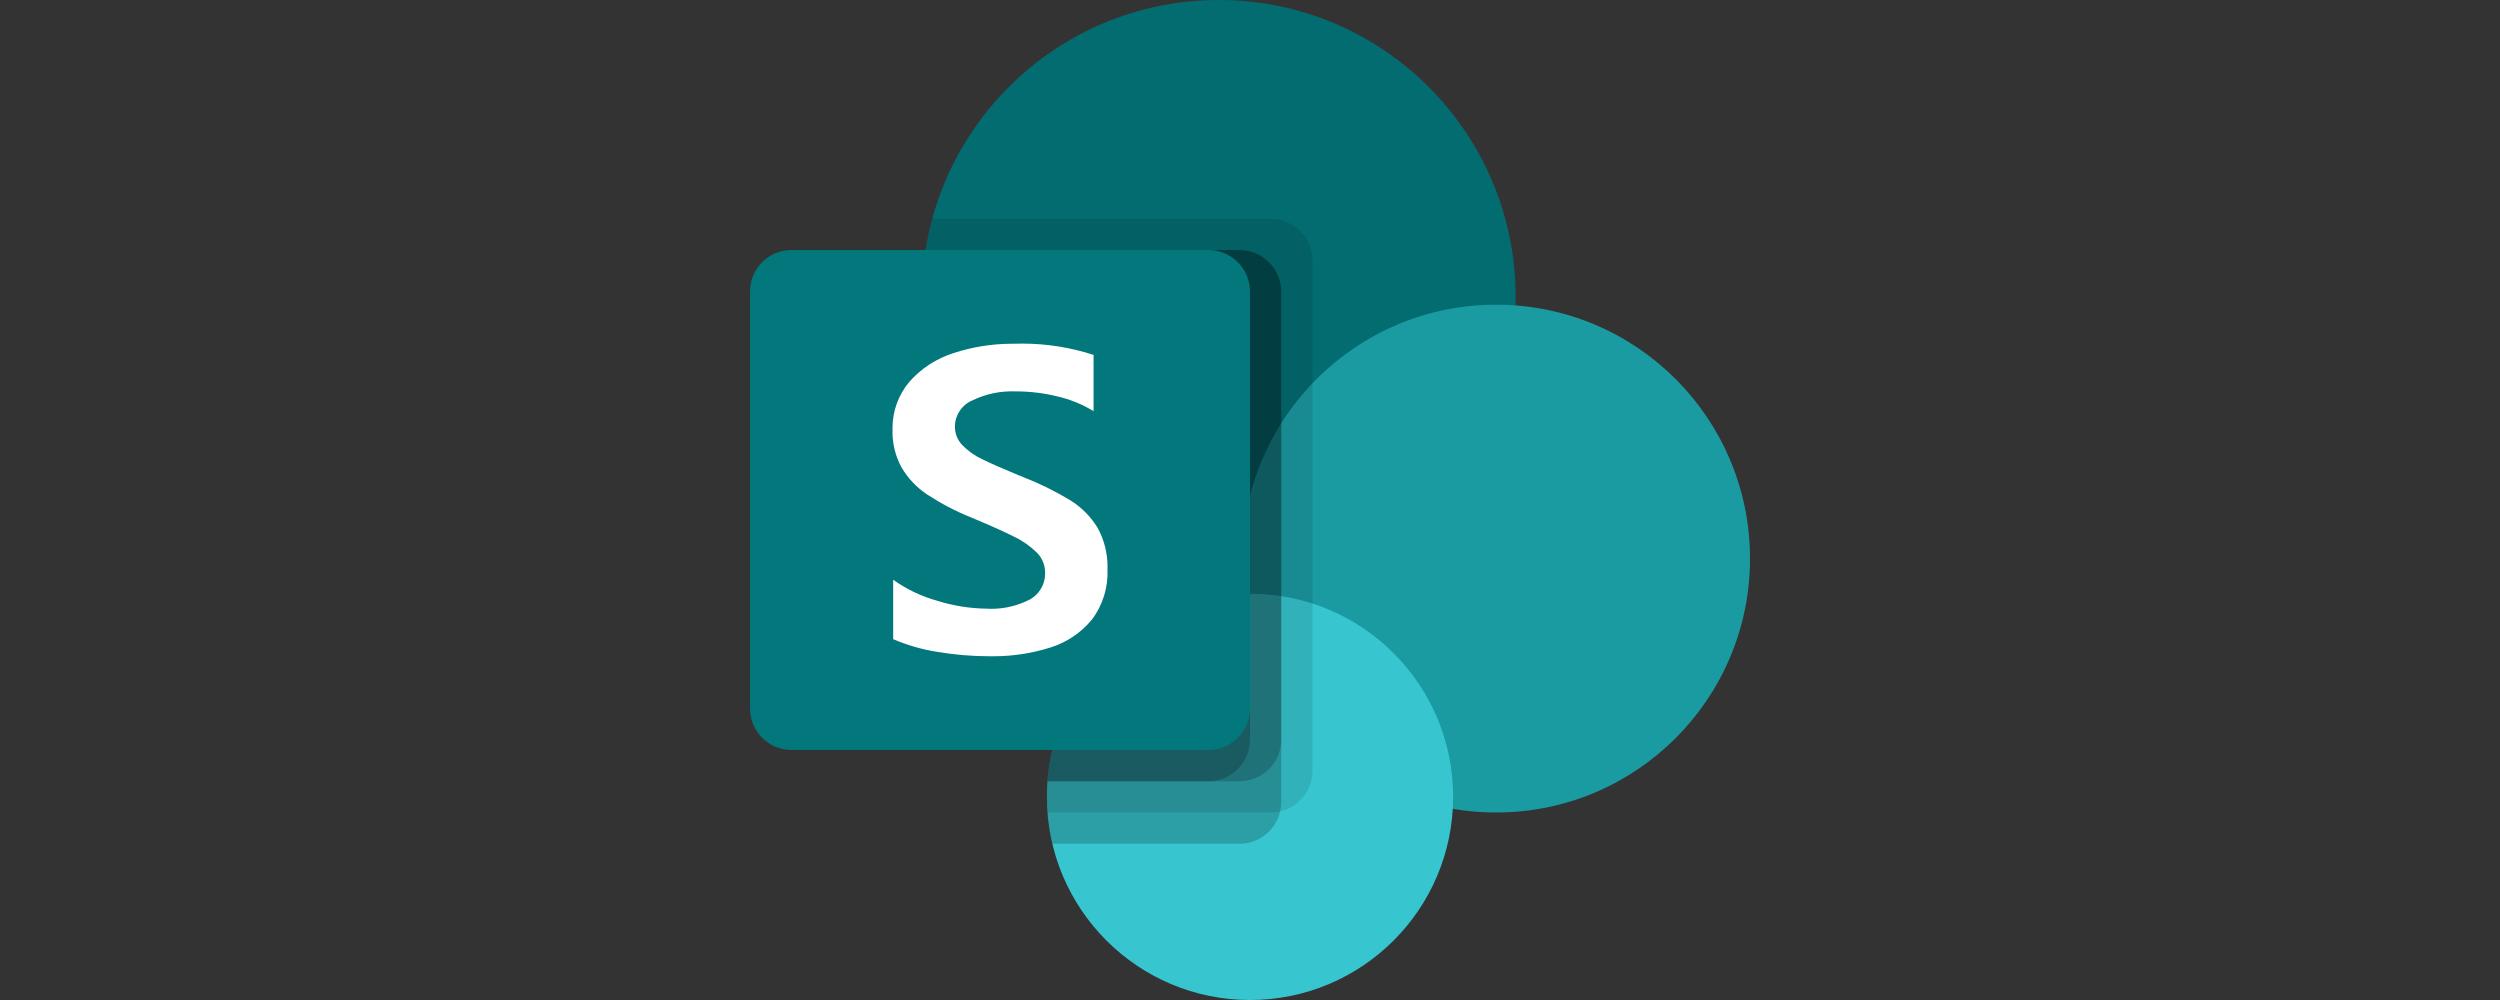
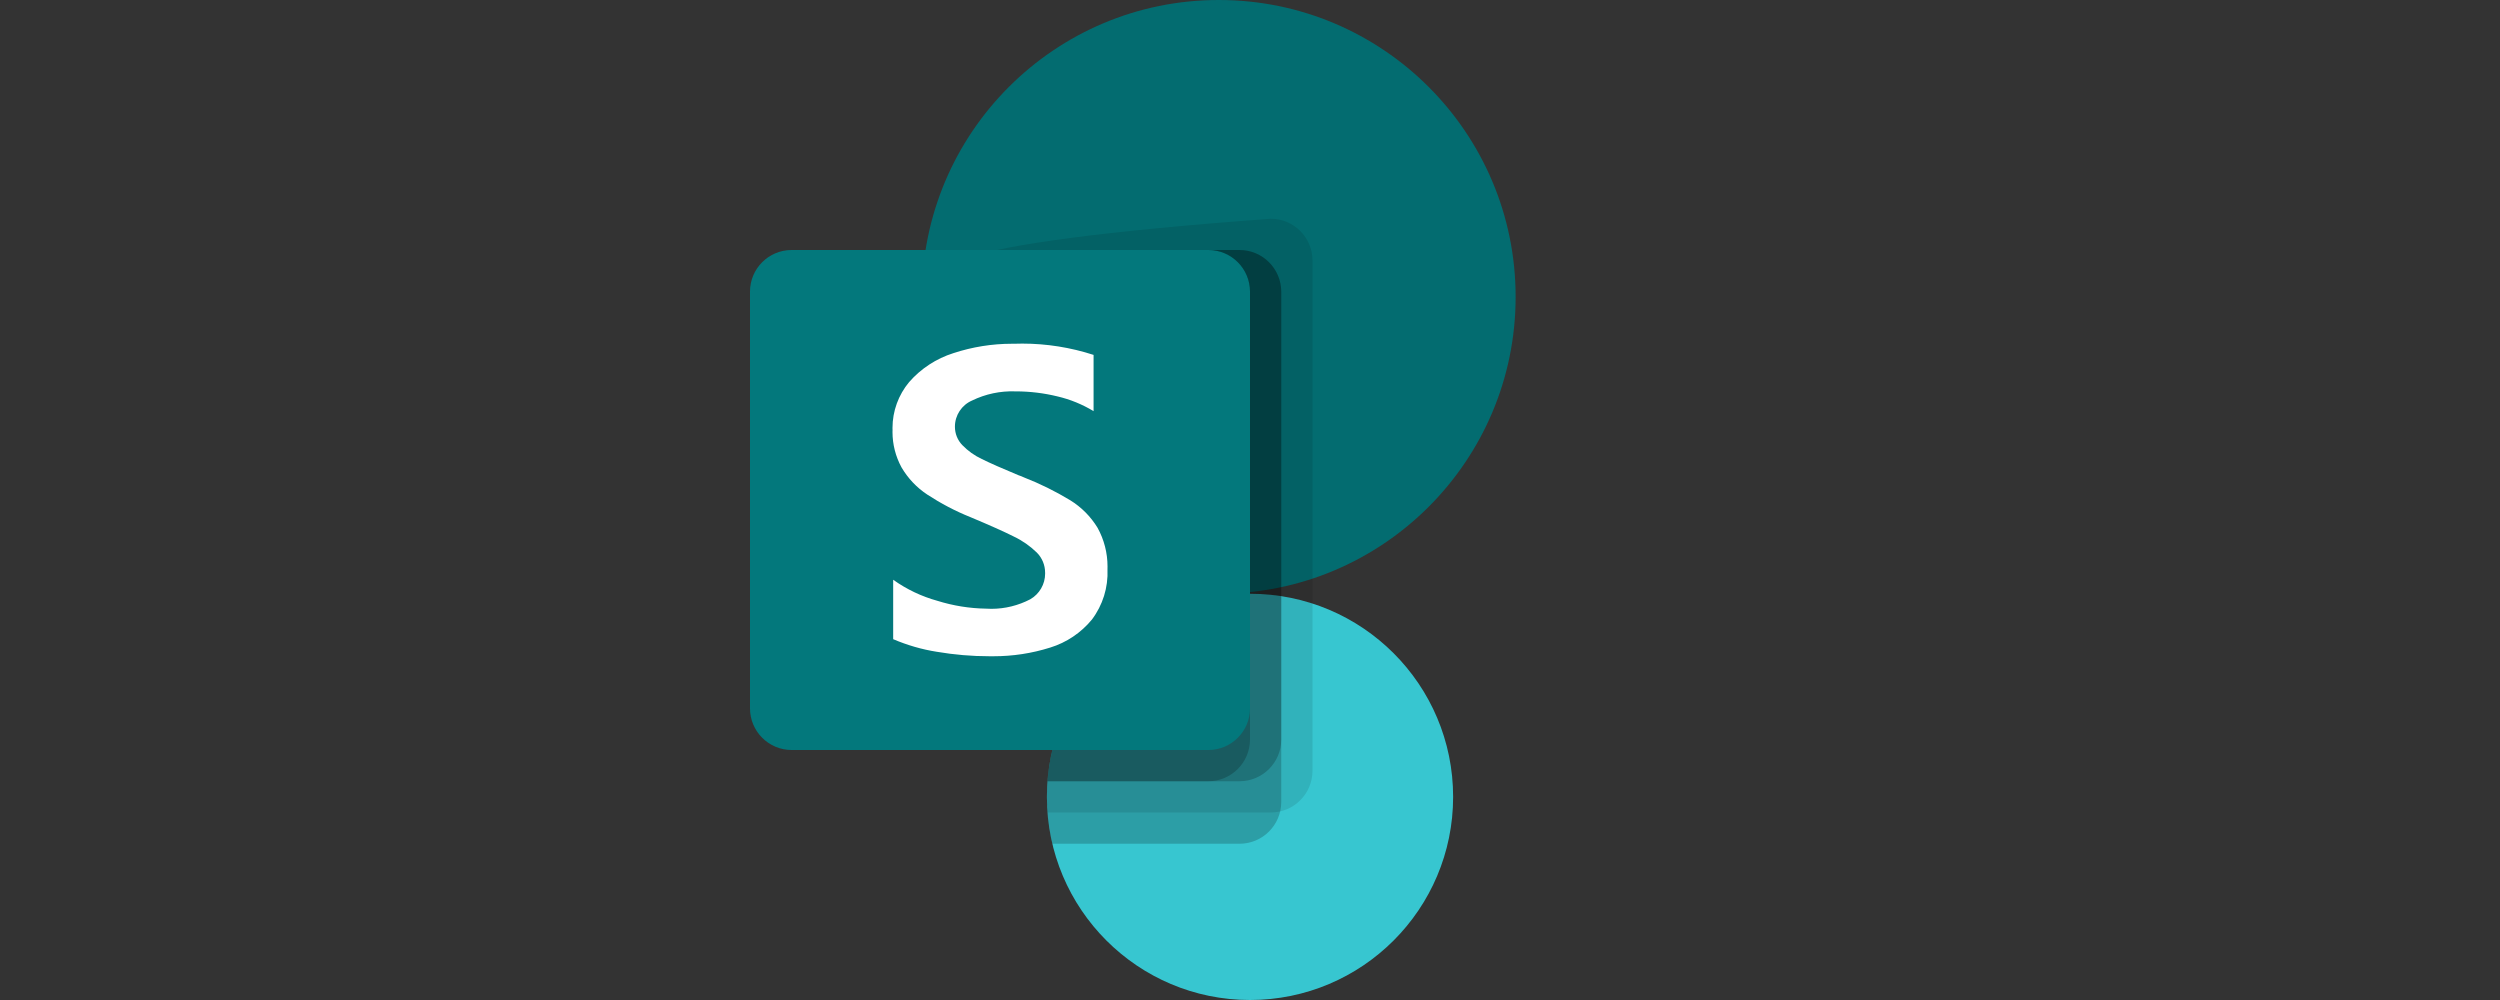
<svg xmlns="http://www.w3.org/2000/svg" width="100" height="40" viewBox="0 0 100 40" fill="none">
  <rect x="0" y="0" width="100" height="40" fill="#333333" stroke="none" />
  <path d="M48.75 23.75C55.309 23.75 60.625 18.433 60.625 11.875C60.625 5.317 55.309 0 48.75 0C42.192 0 36.875 5.317 36.875 11.875C36.875 18.433 42.192 23.75 48.75 23.75Z" fill="#036C70" />
-   <path d="M59.844 32.5C65.453 32.5 70 27.953 70 22.344C70 16.735 65.453 12.188 59.844 12.188C54.234 12.188 49.688 16.735 49.688 22.344C49.688 27.953 54.234 32.5 59.844 32.5Z" fill="#1A9BA1" />
  <path d="M50 40C54.487 40 58.125 36.362 58.125 31.875C58.125 27.388 54.487 23.75 50 23.75C45.513 23.75 41.876 27.388 41.876 31.875C41.876 36.362 45.513 40 50 40Z" fill="#37C6D0" />
-   <path d="M50.834 8.75H37.291C37.015 9.766 36.875 10.815 36.875 11.868C36.875 18.426 42.192 23.747 48.75 23.75C49.096 23.75 49.439 23.734 49.779 23.705L49.785 23.753C45.383 23.869 41.875 27.471 41.875 31.875C41.875 32.085 41.883 32.293 41.899 32.5H50.834C51.752 32.497 52.497 31.753 52.5 30.834V10.416C52.497 9.498 51.752 8.753 50.833 8.75H50.834Z" fill="black" fill-opacity="0.102" />
+   <path d="M50.834 8.75C37.015 9.766 36.875 10.815 36.875 11.868C36.875 18.426 42.192 23.747 48.75 23.75C49.096 23.75 49.439 23.734 49.779 23.705L49.785 23.753C45.383 23.869 41.875 27.471 41.875 31.875C41.875 32.085 41.883 32.293 41.899 32.5H50.834C51.752 32.497 52.497 31.753 52.5 30.834V10.416C52.497 9.498 51.752 8.753 50.833 8.75H50.834Z" fill="black" fill-opacity="0.102" />
  <path d="M49.584 10H37.021C36.924 10.617 36.873 11.243 36.873 11.869C36.873 18.428 42.191 23.749 48.751 23.75C49.097 23.75 49.439 23.734 49.779 23.705L49.785 23.753C45.382 23.872 41.875 27.476 41.875 31.881C41.875 32.51 41.948 33.138 42.092 33.75H49.584C50.503 33.748 51.247 33.003 51.25 32.084V11.667C51.247 10.748 50.503 10.003 49.584 10.001L49.584 10Z" fill="black" fill-opacity="0.2" />
  <path d="M49.584 10H37.021C36.924 10.617 36.873 11.243 36.873 11.869C36.873 18.428 42.191 23.749 48.751 23.75C49.097 23.75 49.439 23.734 49.779 23.705L49.785 23.753C45.625 23.862 42.217 27.1 41.898 31.25L49.584 31.25C50.503 31.247 51.248 30.503 51.25 29.584V11.666C51.248 10.748 50.503 10.003 49.584 10V10Z" fill="black" fill-opacity="0.2" />
  <path d="M48.334 10H37.021C36.924 10.617 36.873 11.243 36.873 11.869C36.873 18.428 42.191 23.749 48.751 23.75C49.097 23.75 49.439 23.734 49.779 23.705L49.785 23.753C45.625 23.862 42.217 27.1 41.898 31.25L48.334 31.25C49.253 31.247 49.998 30.503 50 29.584V11.666C49.998 10.748 49.253 10.003 48.334 10V10Z" fill="black" fill-opacity="0.2" />
  <path d="M31.666 10H48.334C49.254 10 50 10.746 50 11.666V28.333C50 29.253 49.254 30 48.334 30H31.666C30.746 30 30 29.253 30 28.333V11.666C30 10.746 30.746 10 31.666 10Z" fill="#03787C" />
  <path d="M37.088 19.781C36.666 19.502 36.315 19.13 36.06 18.694C35.824 18.26 35.7 17.775 35.7 17.282C35.7 17.257 35.701 17.231 35.702 17.206C35.701 17.177 35.7 17.147 35.7 17.118C35.7 16.446 35.937 15.795 36.368 15.28C36.84 14.741 37.454 14.341 38.138 14.125C38.892 13.877 39.683 13.75 40.477 13.75H40.557C40.668 13.747 40.782 13.744 40.894 13.744C41.861 13.744 42.825 13.898 43.743 14.196V16.446C43.297 16.176 42.81 15.976 42.302 15.857C41.755 15.723 41.194 15.655 40.631 15.655H40.615C40.017 15.633 39.421 15.759 38.883 16.021C38.467 16.201 38.198 16.61 38.197 17.062V17.072C38.197 17.343 38.301 17.604 38.488 17.8C38.713 18.033 38.978 18.223 39.271 18.36C39.6 18.523 40.09 18.74 40.741 19.01C40.814 19.033 40.885 19.061 40.953 19.094C41.596 19.345 42.216 19.651 42.807 20.009C43.255 20.285 43.63 20.663 43.903 21.112C44.164 21.585 44.301 22.117 44.301 22.658C44.301 22.697 44.3 22.738 44.299 22.777C44.331 23.498 44.11 24.208 43.675 24.784C43.241 25.312 42.66 25.702 42.007 25.903C41.274 26.134 40.51 26.251 39.742 26.25C39.705 26.25 39.665 26.25 39.63 26.25C39.614 26.25 39.594 26.25 39.58 26.25C38.875 26.25 38.17 26.19 37.477 26.072C36.876 25.978 36.286 25.806 35.727 25.567V23.19C36.263 23.572 36.862 23.858 37.497 24.033C38.127 24.23 38.785 24.336 39.444 24.346C39.515 24.35 39.587 24.353 39.657 24.353C40.198 24.353 40.732 24.221 41.211 23.971C41.391 23.867 41.541 23.718 41.645 23.538C41.75 23.357 41.805 23.153 41.805 22.945C41.805 22.934 41.805 22.923 41.804 22.913V22.903C41.804 22.603 41.685 22.315 41.472 22.102C41.203 21.84 40.893 21.623 40.553 21.462C40.162 21.265 39.585 21.007 38.821 20.687C38.215 20.445 37.633 20.138 37.088 19.781V19.781V19.781Z" fill="white" />
</svg>